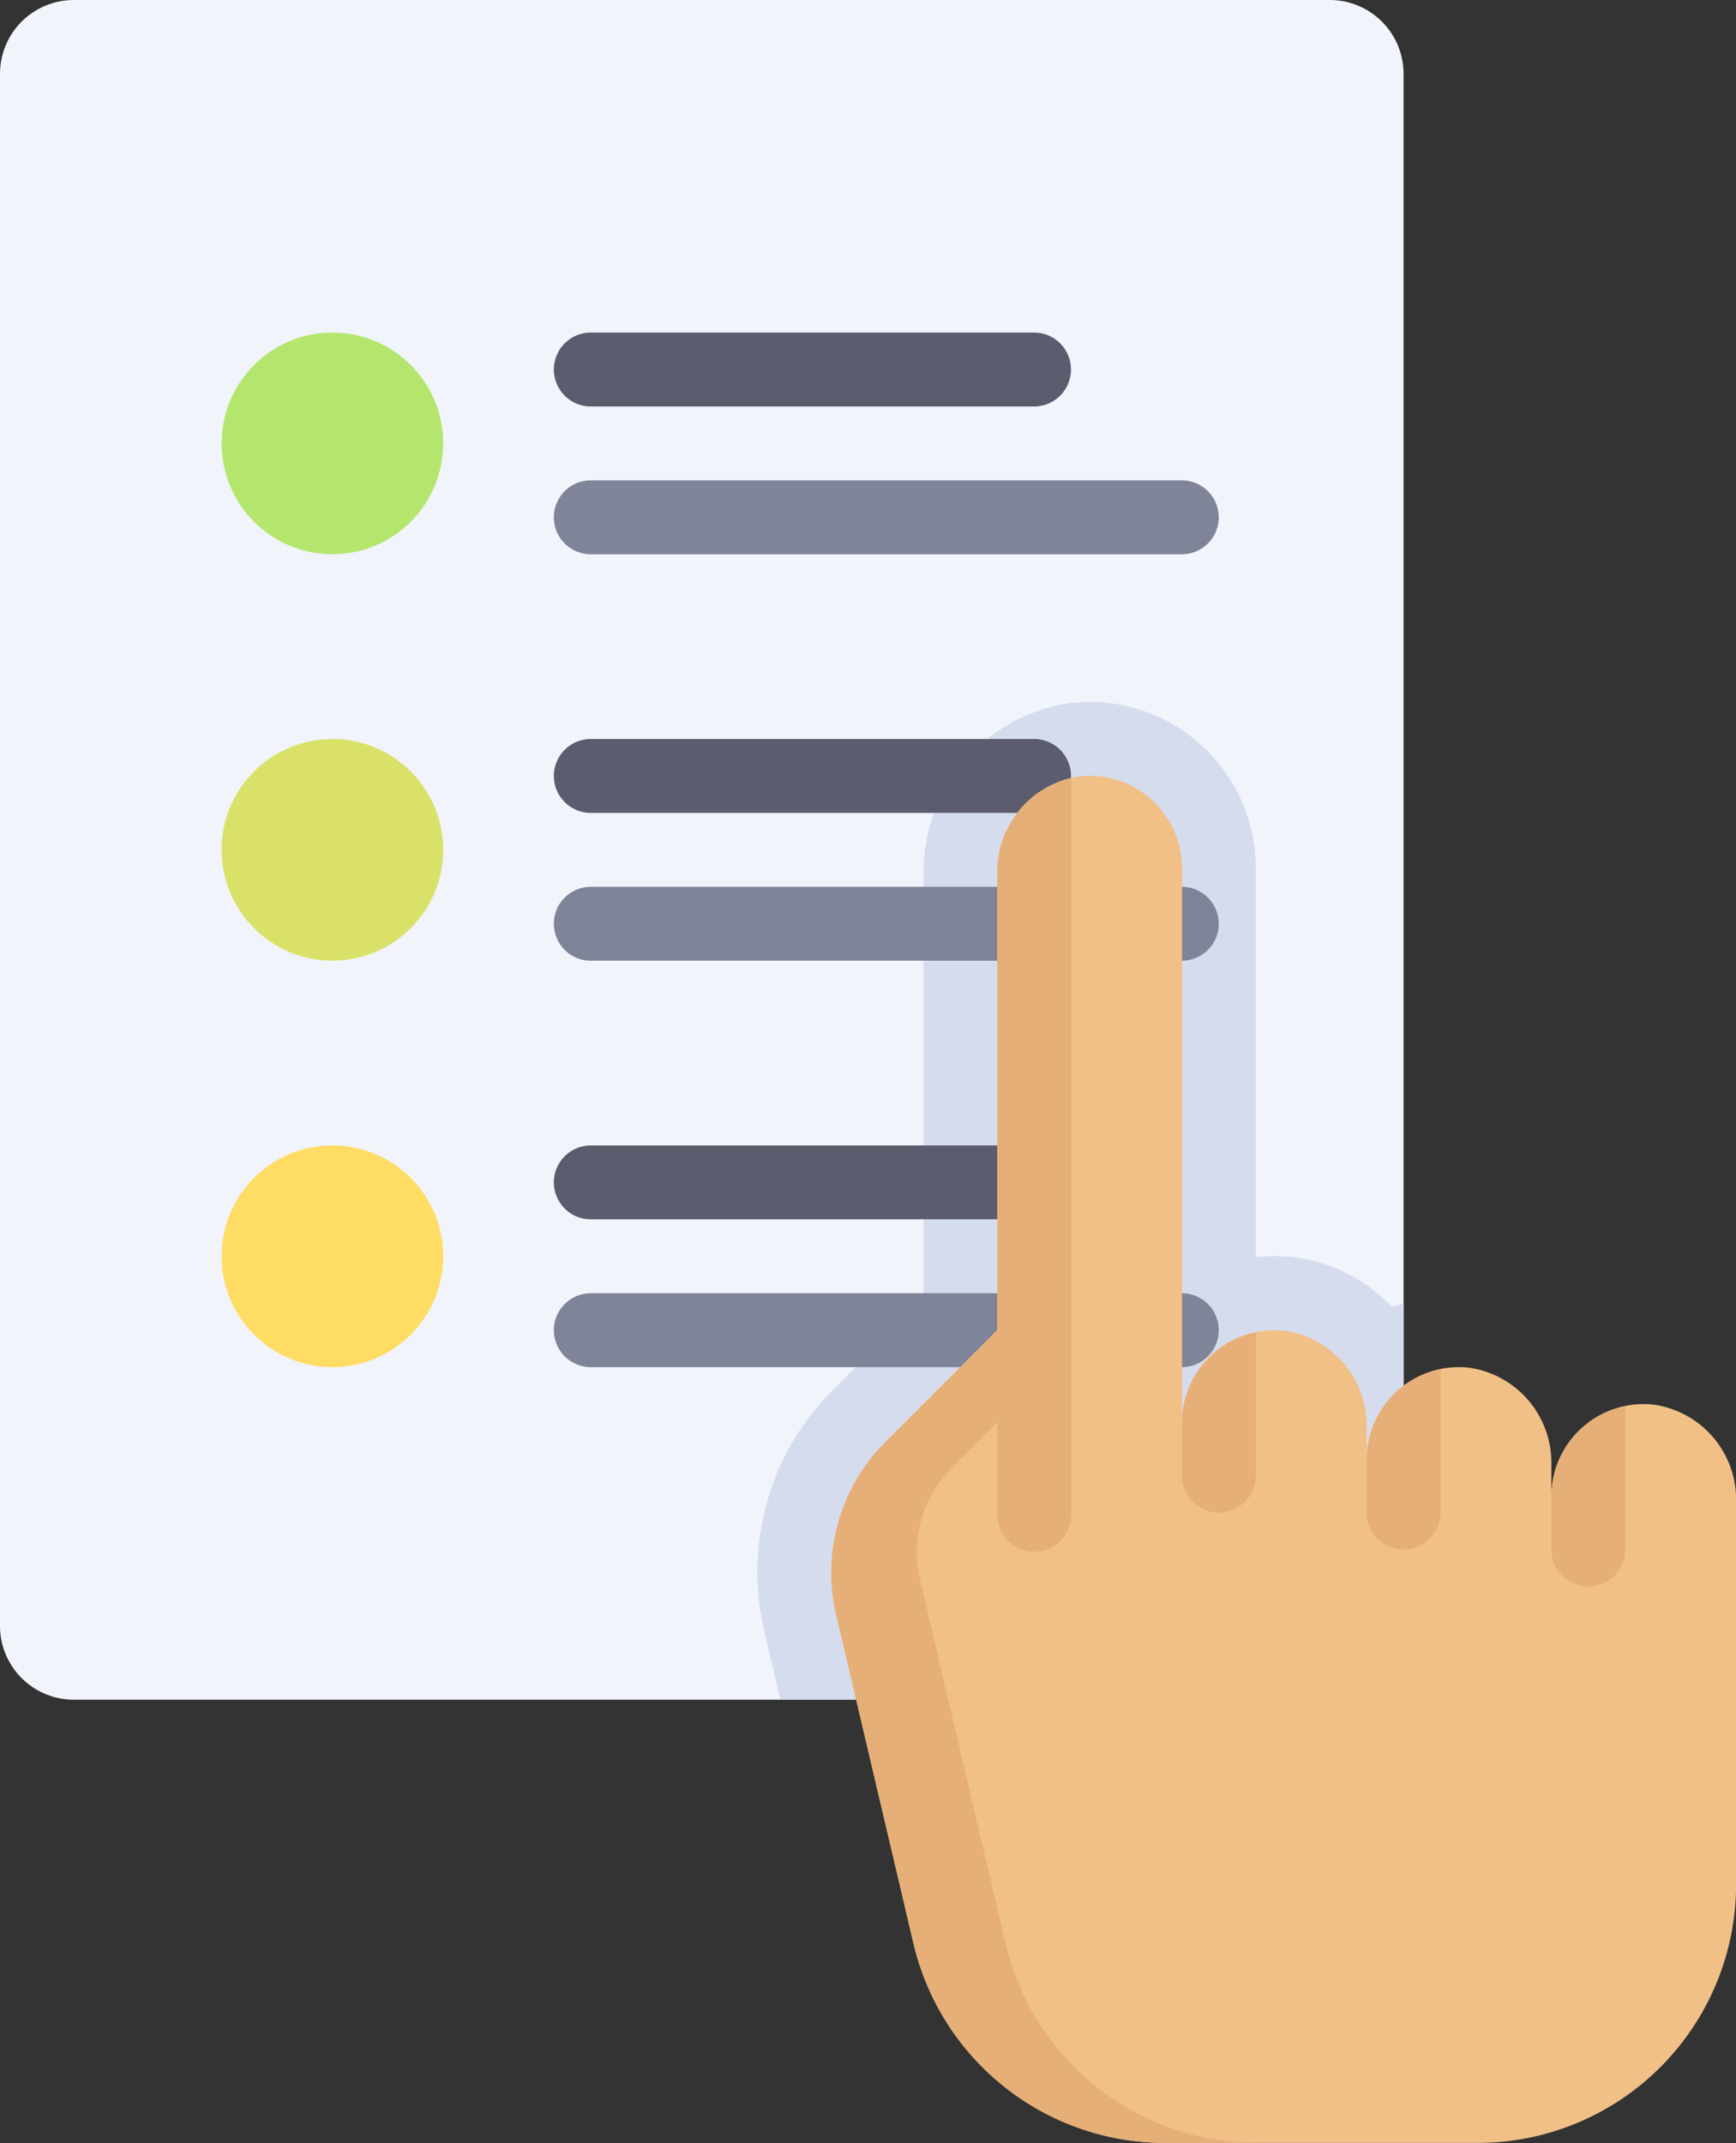
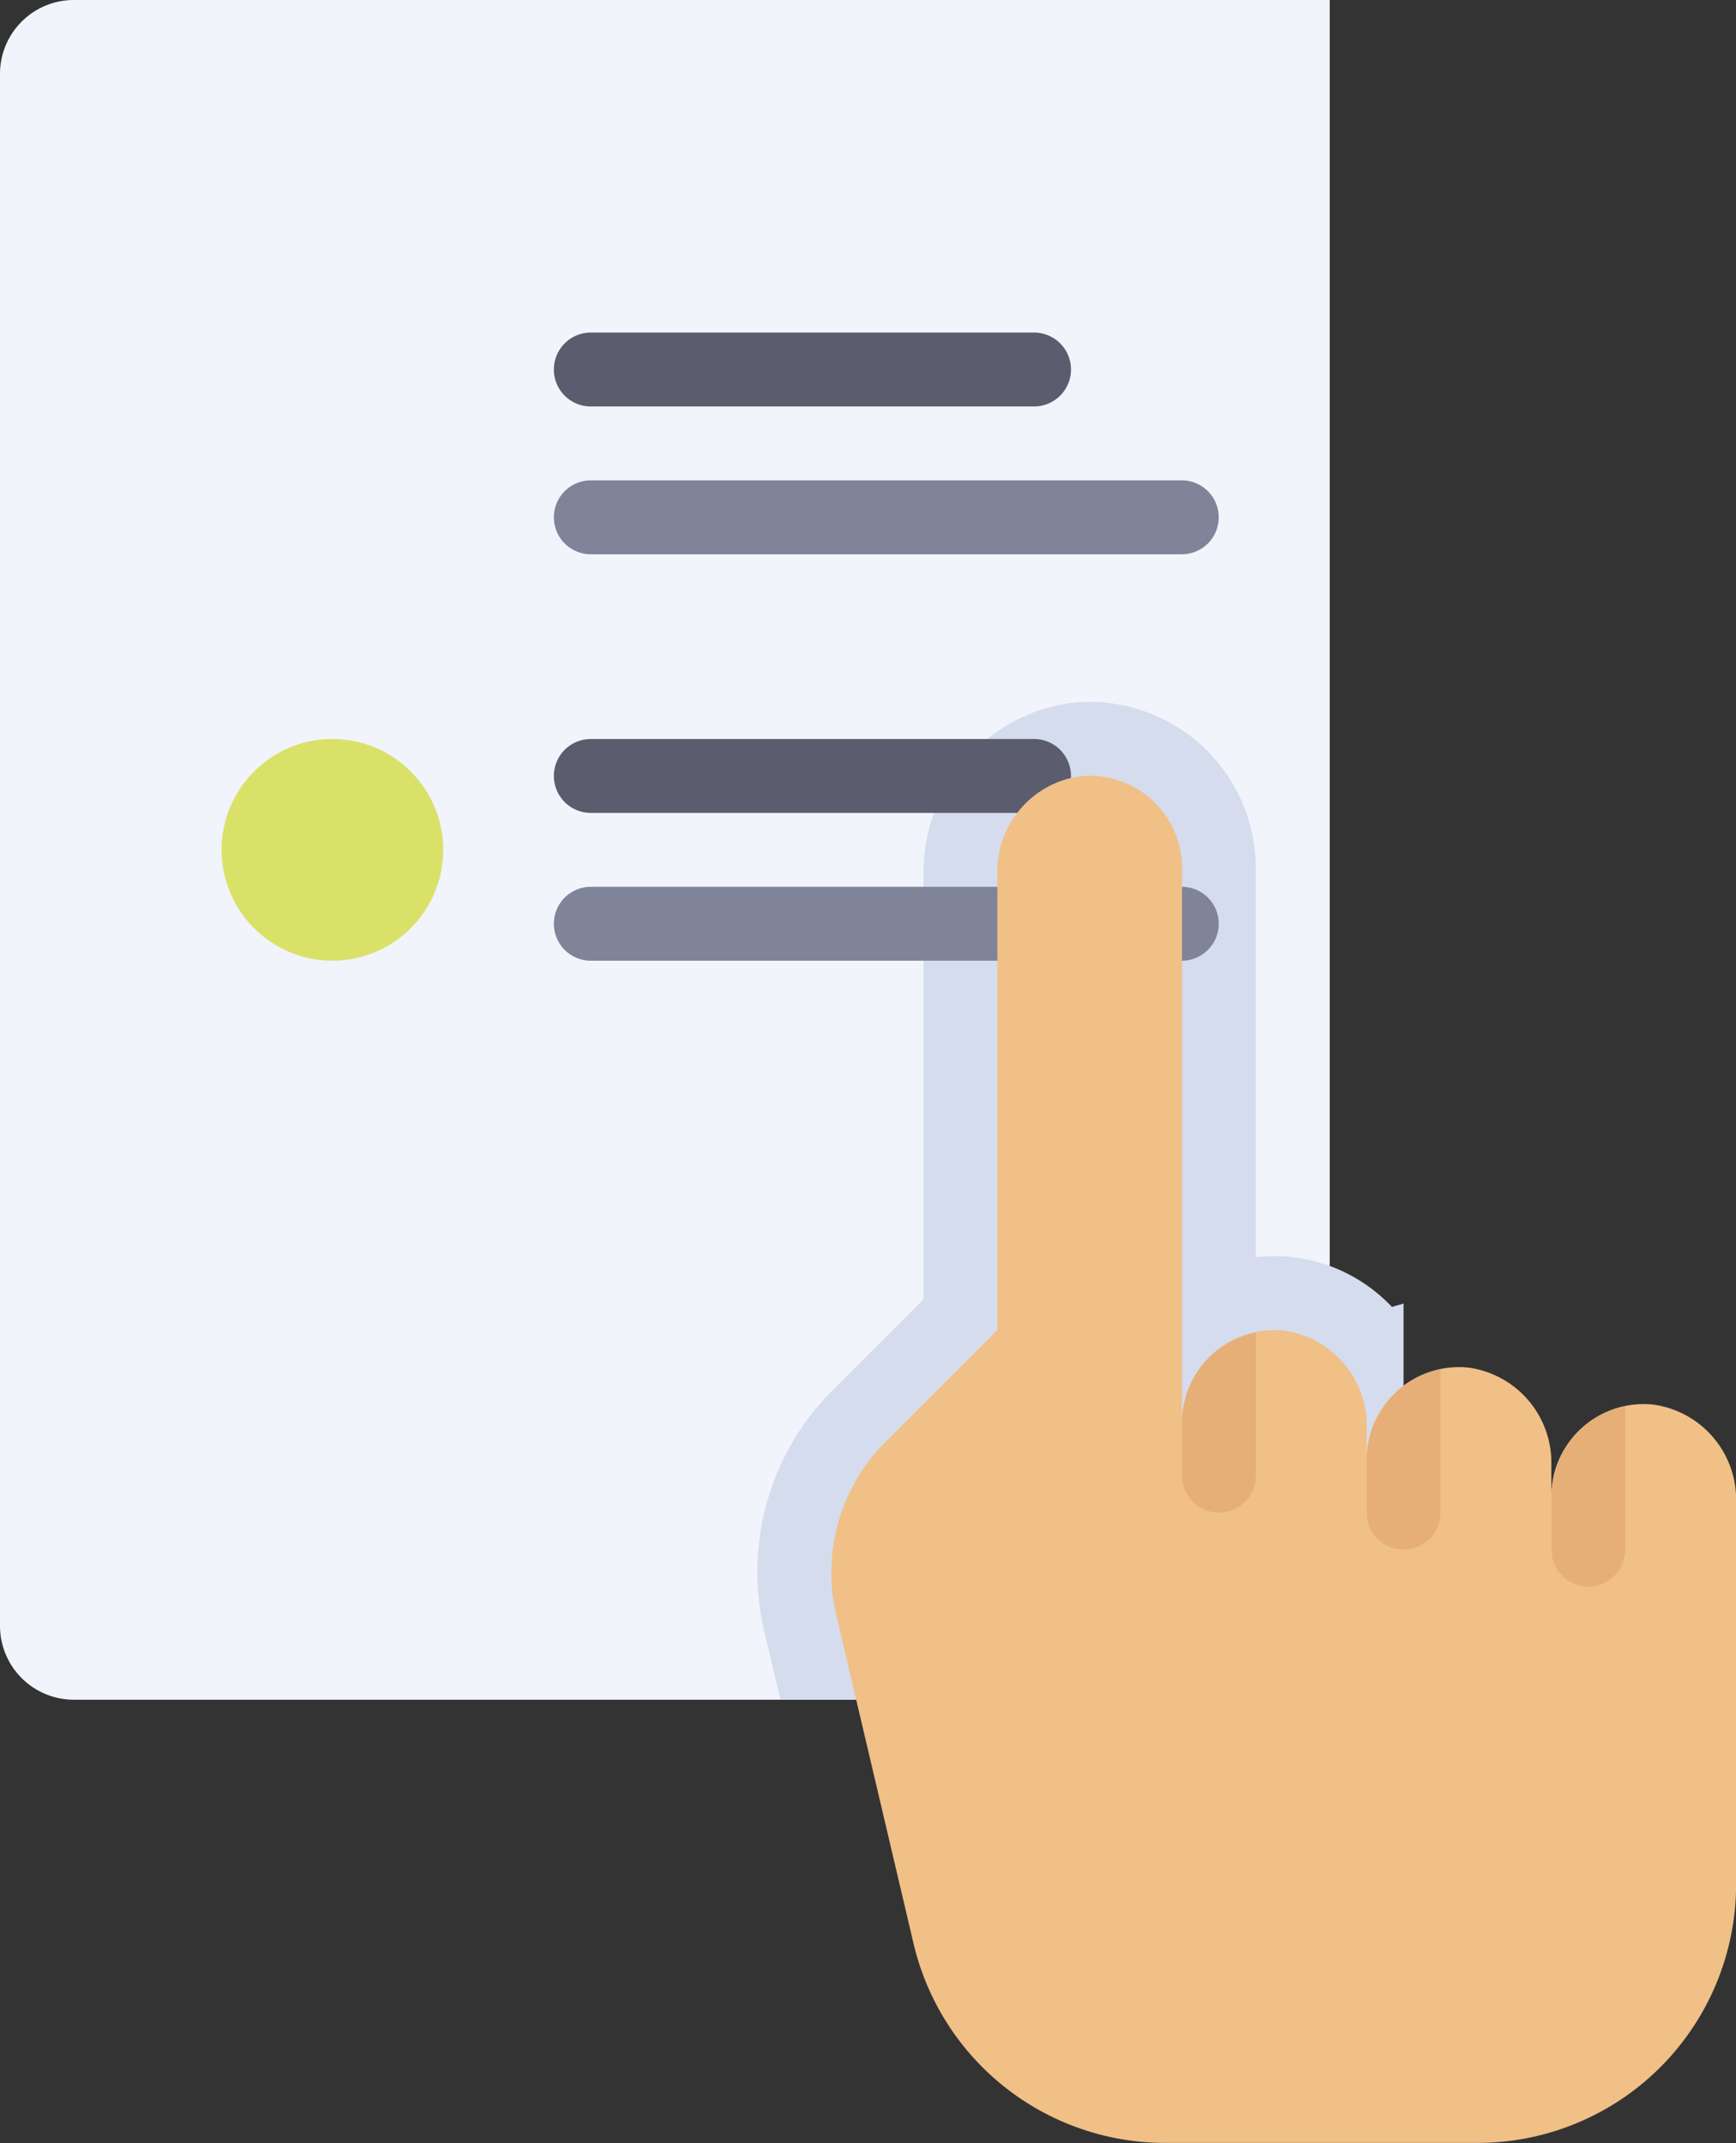
<svg xmlns="http://www.w3.org/2000/svg" width="48.868" height="60.306" viewBox="0 0 48.868 60.306">
  <rect x="0" y="0" width="48.868" height="60.306" fill="#333333" stroke="none" />
  <g id="icon" transform="translate(-48.552)">
-     <path id="Path_1018" data-name="Path 1018" d="M85.983,47.829H50.631a2.079,2.079,0,0,1-2.079-2.079V2.079A2.079,2.079,0,0,1,50.631,0H85.983a2.079,2.079,0,0,1,2.079,2.079v43.67A2.079,2.079,0,0,1,85.983,47.829Z" fill="#f1f4fb" />
+     <path id="Path_1018" data-name="Path 1018" d="M85.983,47.829H50.631a2.079,2.079,0,0,1-2.079-2.079V2.079A2.079,2.079,0,0,1,50.631,0H85.983v43.67A2.079,2.079,0,0,1,85.983,47.829Z" fill="#f1f4fb" />
    <path id="Path_1019" data-name="Path 1019" d="M247.727,193.719V184.65c-.107.038-.22.058-.324.1a4.566,4.566,0,0,0-2.84-1.409c-.16-.016-.319-.024-.475-.024a4.757,4.757,0,0,0-.52.028V172.4a4.684,4.684,0,0,0-4.679-4.679h0q-.235,0-.475.024a4.8,4.8,0,0,0-4.2,4.8v11.987l-2.542,2.542a7.233,7.233,0,0,0-1.938,6.813l.448,1.9h15.47A2.08,2.08,0,0,0,247.727,193.719Z" transform="translate(-159.665 -147.97)" fill="#d5dced" />
-     <circle id="Ellipse_37" data-name="Ellipse 37" cx="3.119" cy="3.119" r="3.119" transform="translate(54.79 9.358)" fill="#b4e66e" />
    <circle id="Ellipse_38" data-name="Ellipse 38" cx="3.119" cy="3.119" r="3.119" transform="translate(54.79 20.795)" fill="#dae169" />
-     <circle id="Ellipse_39" data-name="Ellipse 39" cx="3.119" cy="3.119" r="3.119" transform="translate(54.79 32.232)" fill="#ffdc64" />
    <path id="Path_1020" data-name="Path 1020" d="M198.641,213.941H182a1.04,1.04,0,1,1,0-2.08h16.636a1.04,1.04,0,1,1,0,2.08Z" transform="translate(-116.817 -186.907)" fill="#7f8499" />
    <path id="Path_1021" data-name="Path 1021" d="M194.482,178.631H182a1.04,1.04,0,1,1,0-2.08h12.477a1.04,1.04,0,1,1,0,2.08Z" transform="translate(-116.817 -155.756)" fill="#5b5d6e" />
-     <path id="Path_1022" data-name="Path 1022" d="M198.641,311.045H182a1.04,1.04,0,1,1,0-2.08h16.636a1.04,1.04,0,1,1,0,2.08Z" transform="translate(-116.817 -272.574)" fill="#7f8499" />
-     <path id="Path_1023" data-name="Path 1023" d="M194.482,275.734H182a1.04,1.04,0,1,1,0-2.08h12.477a1.04,1.04,0,1,1,0,2.08Z" transform="translate(-116.817 -241.422)" fill="#5b5d6e" />
    <path id="Path_1024" data-name="Path 1024" d="M198.641,116.838H182a1.04,1.04,0,1,1,0-2.08h16.636a1.04,1.04,0,1,1,0,2.08Z" transform="translate(-116.817 -101.241)" fill="#7f8499" />
    <path id="Path_1025" data-name="Path 1025" d="M194.482,81.527H182a1.04,1.04,0,1,1,0-2.08h12.477a1.04,1.04,0,1,1,0,2.08Z" transform="translate(-116.817 -70.089)" fill="#5b5d6e" />
    <path id="Path_1026" data-name="Path 1026" d="M270.354,203.069a2.6,2.6,0,0,0-2.867,2.586v-.892a2.7,2.7,0,0,0-2.331-2.734,2.6,2.6,0,0,0-2.867,2.586v-.892a2.7,2.7,0,0,0-2.331-2.734,2.6,2.6,0,0,0-2.867,2.586v-15.6a2.6,2.6,0,0,0-2.867-2.586,2.7,2.7,0,0,0-2.331,2.734v12.849l-3.151,3.151a5.2,5.2,0,0,0-1.384,4.867l2.175,9.245a7.278,7.278,0,0,0,7.085,5.611h8.792a7.278,7.278,0,0,0,7.278-7.278V205.8A2.7,2.7,0,0,0,270.354,203.069Z" transform="translate(-175.265 -163.545)" fill="#f0c087" />
    <g id="Group_2602" data-name="Group 2602" transform="translate(71.952 21.9)">
      <path id="Path_1027" data-name="Path 1027" d="M332.075,323.422a1.04,1.04,0,0,0,1.04-1.04v-4.028a2.59,2.59,0,0,0-2.079,2.533v1.494A1.04,1.04,0,0,0,332.075,323.422Z" transform="translate(-321.163 -302.758)" fill="#e6af78" />
      <path id="Path_1028" data-name="Path 1028" d="M376.213,332.25a1.04,1.04,0,0,0,1.04-1.04v-4.028a2.59,2.59,0,0,0-2.079,2.533v1.494A1.04,1.04,0,0,0,376.213,332.25Z" transform="translate(-360.102 -310.546)" fill="#e6af78" />
      <path id="Path_1029" data-name="Path 1029" d="M420.351,341.077a1.04,1.04,0,0,0,1.04-1.04V336.01a2.59,2.59,0,0,0-2.079,2.533v1.494A1.04,1.04,0,0,0,420.351,341.077Z" transform="translate(-399.041 -318.333)" fill="#e6af78" />
-       <path id="Path_1030" data-name="Path 1030" d="M252.125,218.727l-2.411-10.245a3.355,3.355,0,0,1,.893-3.14l1.283-1.283v2.6a1.04,1.04,0,1,0,2.08,0v-20.73a2.719,2.719,0,0,0-2.079,2.682v12.849l-3.151,3.151a5.2,5.2,0,0,0-1.384,4.867l2.175,9.245a7.278,7.278,0,0,0,7.085,5.611h2.594A7.278,7.278,0,0,1,252.125,218.727Z" transform="translate(-247.217 -185.933)" fill="#e6af78" />
    </g>
  </g>
</svg>